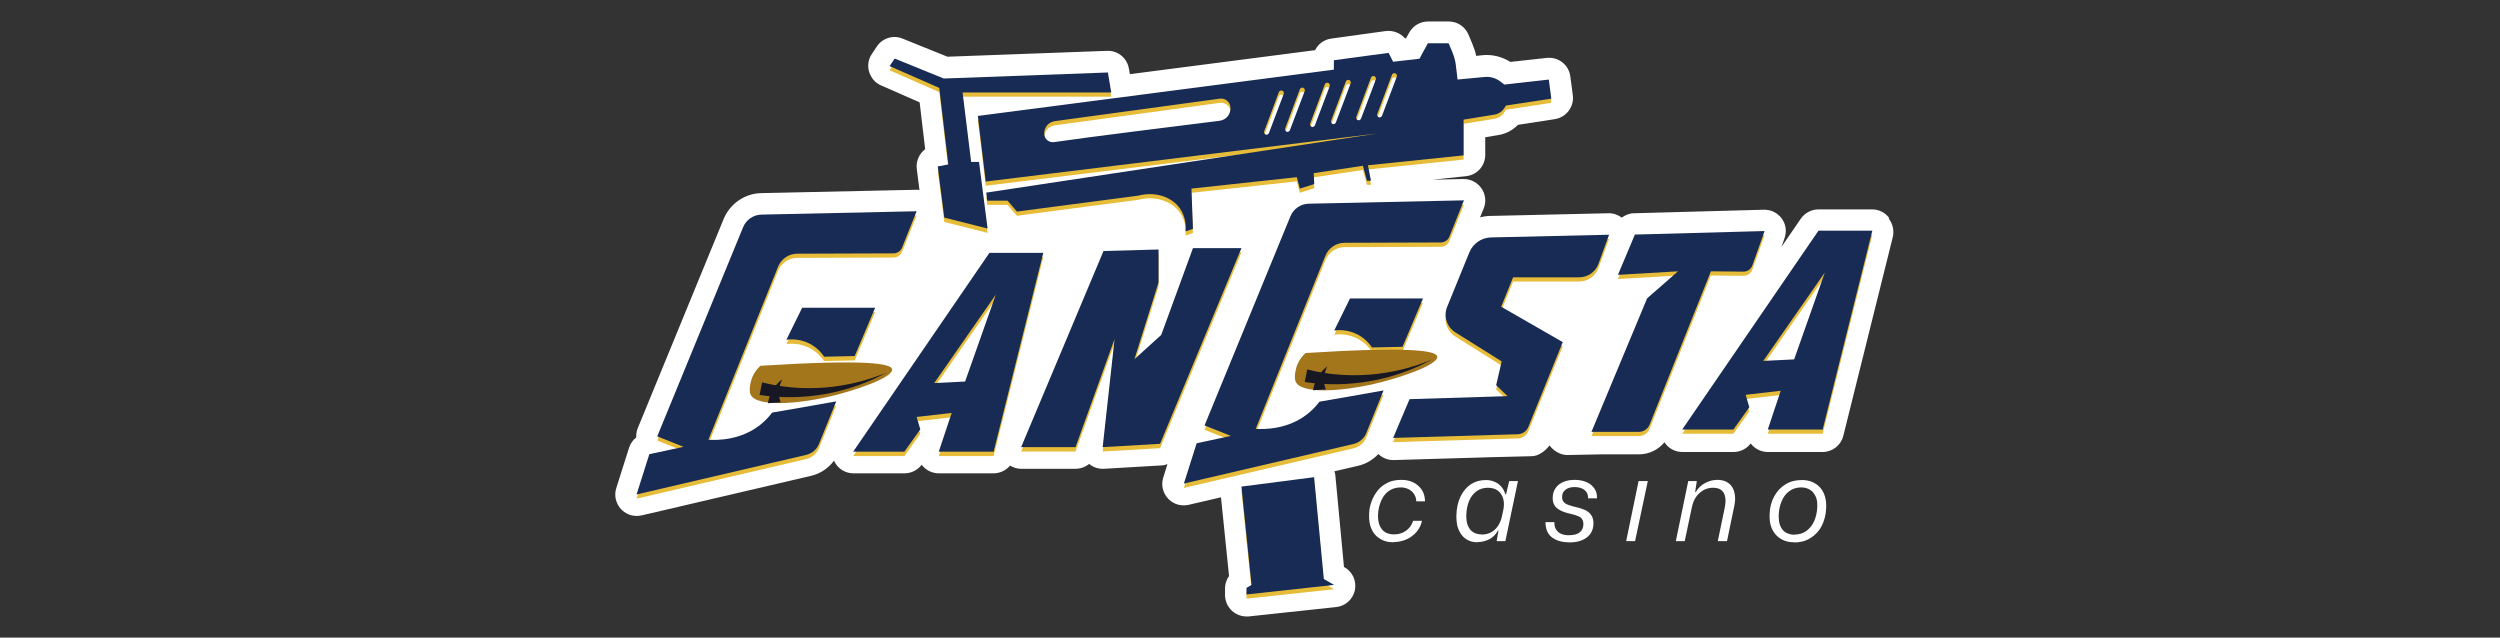
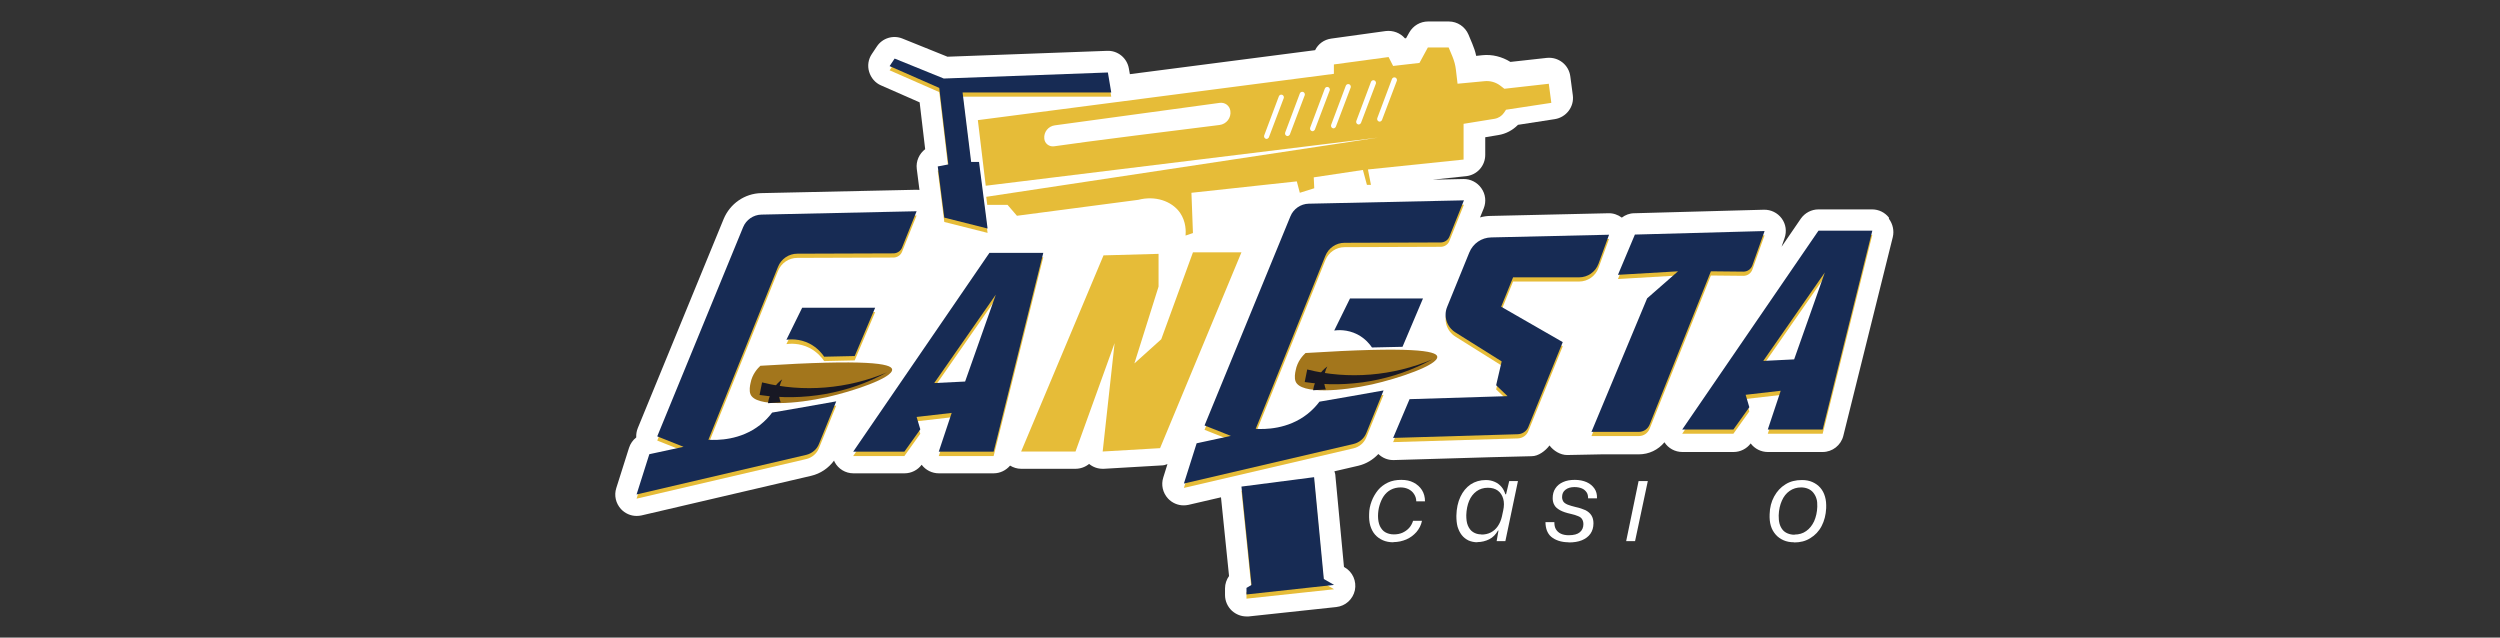
<svg xmlns="http://www.w3.org/2000/svg" id="Layer_1" data-name="Layer 1" viewBox="0 0 149 38">
  <rect x="0" y="0" width="149" height="38" fill="#333333" stroke="none" />
  <defs>
    <style>
      .cls-1 {
        fill: #181824;
      }

      .cls-1, .cls-2, .cls-3, .cls-4, .cls-5 {
        stroke-width: 0px;
      }

      .cls-2 {
        fill: #fff;
      }

      .cls-3 {
        fill: #e6bc38;
      }

      .cls-4 {
        fill: #172b54;
      }

      .cls-5 {
        fill: #a3761c;
      }
    </style>
  </defs>
  <path class="cls-2" d="m112.58,12.97c-.24-.31-.61-.49-1-.49h-3.2c-.42,0-.81.21-1.05.55l-1.15,1.68.18-.52c.14-.4.08-.83-.17-1.17-.25-.34-.65-.53-1.06-.52l-7.73.21c-.27,0-.53.1-.74.26-.23-.17-.51-.27-.8-.26l-7.02.16c-.21,0-.42.03-.63.09l.22-.54c.16-.4.11-.85-.14-1.2-.24-.35-.65-.56-1.07-.55l-1.84.04,2-.21c.65-.07,1.14-.61,1.14-1.27v-1.05l.78-.13c.45-.07.86-.29,1.17-.61l2.2-.34c.68-.11,1.16-.74,1.07-1.42l-.15-1.13c-.09-.69-.71-1.17-1.4-1.1l-2.17.24c-.5-.31-1.08-.46-1.67-.4l-.37.04c-.05-.25-.13-.48-.23-.72l-.23-.55c-.2-.47-.66-.78-1.17-.78h-1.24c-.46,0-.89.25-1.12.66l-.19.34h-.07c-.28-.32-.7-.48-1.14-.43l-3.25.45c-.43.06-.78.32-.96.69l-11.04,1.43-.06-.34c-.11-.63-.67-1.08-1.3-1.05l-9.51.35-2.68-1.08c-.56-.23-1.2-.03-1.53.47l-.3.45c-.21.31-.27.7-.16,1.06.11.36.36.66.71.81l2.3,1.01.33,2.79c-.35.27-.56.71-.5,1.18l.16,1.25c-.06,0-.12-.01-.18-.01l-9.25.2c-.99.02-1.86.63-2.24,1.54l-5.12,12.47c-.07.18-.1.36-.09.55-.2.16-.35.37-.43.62l-.76,2.4c-.14.44-.03.91.28,1.25.24.26.58.41.93.41.1,0,.19-.01.29-.03l10.11-2.36c.56-.13,1.04-.46,1.37-.91.01.03.02.05.03.08.22.42.65.68,1.12.68h3.05c.4,0,.78-.19,1.02-.51.24.32.62.51,1.02.51h3.27c.39,0,.74-.18.98-.46.2.12.42.19.66.19h3.24c.3,0,.59-.11.81-.29.23.19.51.29.81.29.02,0,.05,0,.07,0l3.42-.2c.13,0,.25-.03.37-.08l-.25.8c-.14.44-.03.91.28,1.25.24.26.58.41.93.41.1,0,.19-.01.29-.03l1.94-.45.48,4.69c-.15.21-.24.47-.24.74v.39c0,.36.15.7.42.95.24.21.54.33.85.33.05,0,.09,0,.14,0l5.22-.56c.55-.06.99-.46,1.11-1,.11-.54-.13-1.09-.6-1.36l-.05-.03-.51-5.42c0-.1-.03-.19-.06-.28l1.42-.33c.47-.11.88-.36,1.2-.7.24.23.55.36.88.36h.04l5.79-.17,2.43-.06c.4,0,.82-.32,1.06-.64.24.32.65.57,1.05.57l2.04-.04h2.23c.61,0,1.16-.27,1.53-.72.23.36.63.58,1.07.58h3.05c.4,0,.78-.19,1.02-.51.24.32.62.51,1.02.51h3.27c.58,0,1.09-.4,1.23-.96l2.95-11.85c.09-.38,0-.78-.23-1.09Z" />
  <g>
    <path class="cls-3" d="m39.17,26.26l5.12-12.47c.18-.44.61-.74,1.09-.75l9.25-.2-.87,2.17c-.08.2-.28.33-.49.34l-5.75.02c-.51,0-.96.31-1.15.78-1.38,3.44-2.77,6.87-4.15,10.31.53.03,1.91.04,3.09-.89.3-.24.53-.49.71-.73,1.27-.22,2.55-.44,3.82-.67l-1.03,2.54c-.13.33-.42.57-.76.65l-10.11,2.36.76-2.4,2.04-.44-1.56-.62Z" />
    <path class="cls-3" d="m71.79,25.62l5.12-12.47c.18-.44.61-.74,1.09-.75l9.25-.2-.87,2.17c-.08.2-.28.33-.49.34l-5.75.02c-.51,0-.96.31-1.15.78-1.38,3.44-2.77,6.87-4.15,10.31.53.03,1.91.04,3.09-.89.3-.24.53-.49.71-.73,1.27-.22,2.55-.44,3.82-.67l-1.03,2.54c-.13.33-.42.57-.76.65l-10.11,2.36.76-2.4,2.04-.44-1.56-.62Z" />
-     <path class="cls-3" d="m79.51,19.95c.21-.03.78-.08,1.39.23.48.25.75.6.87.78l1.82-.04,1.22-2.88h-4.35l-.94,1.91Z" />
    <path class="cls-3" d="m46.86,20.51c.21-.03.78-.08,1.39.23.48.25.75.6.87.78l1.82-.04,1.22-2.88h-4.35l-.94,1.91Z" />
    <path class="cls-3" d="m58.97,15.33l-8.12,11.85h3.05l.95-1.33-.22-.74,2.09-.24-.77,2.31h3.27l2.96-11.85h-3.2Zm-1.46,7.67l-1.83.09,3.67-5.27-1.83,5.18Z" />
    <path class="cls-3" d="m108.38,14l-8.12,11.85h3.05l.95-1.33-.22-.74,2.09-.24-.77,2.31h3.27l2.96-11.85h-3.2Zm-1.46,7.67l-1.83.09,3.67-5.27-1.83,5.18Z" />
    <polygon class="cls-3" points="60.86 26.91 65.77 15.22 69.05 15.13 69.05 17.08 67.61 21.66 69.21 20.22 71.1 15.04 73.99 15.04 69.14 26.71 65.72 26.91 66.43 20.45 64.1 26.91 60.86 26.91" />
    <polygon class="cls-3" points="73.99 29.25 74.59 35.12 74.29 35.3 74.29 35.68 79.51 35.12 78.9 34.76 78.32 28.69 73.99 29.25" />
    <path class="cls-3" d="m83.03,26.35l.98-2.31,5.84-.18-.68-.65.33-1.42-2.76-1.73c-.51-.32-.72-.96-.49-1.52l1.32-3.24c.22-.54.73-.89,1.31-.9l7.02-.16-.63,1.73c-.18.49-.64.81-1.16.81h-3.93l-.71,1.75,3.67,2.11-2.05,5.05c-.1.26-.35.43-.63.44l-7.42.22Z" />
    <path class="cls-3" d="m94.85,25.99l3.32-7.96,1.84-1.61-3.58.21,1.01-2.4,7.73-.21-.73,2.05c-.08.22-.29.37-.53.37l-1.94-.02-3.65,9.13c-.11.27-.36.44-.65.44h-2.81Z" />
    <polygon class="cls-3" points="55.89 10.17 56.28 13.23 58.86 13.88 58.35 9.91 57.88 9.91 57.37 5.76 66.23 5.76 66.03 4.58 56.25 4.93 53.32 3.75 53.02 4.19 55.98 5.49 56.52 10.06 55.89 10.17" />
    <path class="cls-3" d="m92.33,4.99l-2.67.3-.22-.17c-.28-.22-.63-.32-.98-.28l-1.59.15-.1-.85c-.03-.26-.1-.51-.2-.76l-.23-.55h-1.24l-.5.92-1.57.18-.27-.53-3.26.44v.56l-21.22,2.76.47,3.91,23.39-2.87-23.36,3.53.06.48h1.21l.56.65c2.41-.32,4.82-.63,7.23-.95,1-.26,1.99.06,2.49.77.37.54.35,1.13.33,1.36l.44-.15-.09-2.4,6.28-.68.18.68.86-.27-.03-.65,2.93-.44.24.89h.24l-.18-.92,5.7-.59v-2.13l1.85-.3c.23-.04.43-.17.56-.36l.12-.18,2.7-.41-.15-1.13Zm-19.65,2.46c-2.1.26-8.05,1-9.86,1.27-.29.04-.56-.17-.58-.46h0c-.04-.39.24-.74.63-.79l9.83-1.34c.31-.04.59.17.63.48.06.41-.23.79-.65.84Zm3.83-1.6l-.89,2.35s-.07.08-.12.08c-.12,0-.19-.11-.15-.22l.87-2.32c.03-.08.12-.12.2-.09.08.03.12.13.09.21Zm1.25-.17l-.89,2.35s-.07.08-.12.08c-.12,0-.19-.11-.15-.22l.87-2.32c.03-.08.12-.12.2-.09.08.03.12.13.09.21Zm1.49-.29l-.89,2.35s-.07.08-.12.08c-.12,0-.19-.11-.15-.22l.87-2.32c.03-.08.12-.12.2-.09.08.03.12.13.09.21Zm1.25-.17l-.89,2.35s-.07.08-.12.08c-.12,0-.19-.11-.15-.22l.87-2.32c.03-.08.12-.12.2-.09.08.03.12.13.09.21Zm1.5-.23l-.89,2.35s-.07.08-.12.08c-.12,0-.19-.11-.15-.22l.87-2.32c.03-.08.12-.12.2-.09.08.03.12.13.09.21Zm1.25-.17l-.89,2.35s-.07.08-.12.08c-.12,0-.19-.11-.15-.22l.87-2.32c.03-.08.12-.12.2-.09.08.03.12.13.09.21Z" />
  </g>
  <g>
    <path class="cls-4" d="m39.17,26.01l5.12-12.47c.18-.44.61-.74,1.09-.75l9.25-.2-.87,2.17c-.08.2-.28.33-.49.34l-5.75.02c-.51,0-.96.31-1.15.78-1.38,3.44-2.77,6.87-4.15,10.31.53.03,1.91.04,3.09-.89.3-.24.53-.49.71-.73,1.27-.22,2.55-.44,3.82-.67l-1.03,2.54c-.13.33-.42.57-.76.65l-10.11,2.36.76-2.4,2.04-.44-1.56-.62Z" />
    <path class="cls-4" d="m71.79,25.36l5.12-12.47c.18-.44.61-.74,1.09-.75l9.25-.2-.87,2.17c-.08.2-.28.33-.49.34l-5.75.02c-.51,0-.96.31-1.15.78-1.38,3.44-2.77,6.87-4.15,10.31.53.03,1.91.04,3.09-.89.3-.24.53-.49.71-.73,1.27-.22,2.55-.44,3.82-.67l-1.03,2.54c-.13.33-.42.57-.76.65l-10.11,2.36.76-2.4,2.04-.44-1.56-.62Z" />
    <path class="cls-4" d="m79.51,19.7c.21-.03.78-.08,1.39.23.48.25.75.6.87.78l1.82-.04,1.22-2.88h-4.35l-.94,1.91Z" />
    <path class="cls-4" d="m46.86,20.25c.21-.03.78-.08,1.39.23.48.25.75.6.87.78l1.82-.04,1.22-2.88h-4.35l-.94,1.91Z" />
    <path class="cls-4" d="m58.97,15.07l-8.12,11.85h3.05l.95-1.33-.22-.74,2.09-.24-.77,2.31h3.27l2.96-11.85h-3.2Zm-1.46,7.67l-1.83.09,3.67-5.27-1.83,5.18Z" />
    <path class="cls-4" d="m108.38,13.75l-8.12,11.85h3.05l.95-1.33-.22-.74,2.09-.24-.77,2.31h3.27l2.96-11.85h-3.2Zm-1.46,7.67l-1.83.09,3.67-5.27-1.83,5.18Z" />
-     <polygon class="cls-4" points="60.86 26.65 65.77 14.96 69.05 14.87 69.05 16.83 67.61 21.41 69.21 19.96 71.1 14.79 73.99 14.79 69.14 26.45 65.72 26.65 66.43 20.2 64.1 26.65 60.86 26.65" />
    <polygon class="cls-4" points="73.99 29 74.59 34.86 74.29 35.04 74.29 35.43 79.51 34.86 78.9 34.51 78.32 28.44 73.99 29" />
    <path class="cls-4" d="m83.03,26.1l.98-2.31,5.84-.18-.68-.65.33-1.42-2.76-1.73c-.51-.32-.72-.96-.49-1.52l1.32-3.24c.22-.54.73-.89,1.31-.9l7.02-.16-.63,1.73c-.18.49-.64.81-1.16.81h-3.93l-.71,1.75,3.67,2.11-2.05,5.05c-.1.26-.35.43-.63.44l-7.42.22Z" />
    <path class="cls-4" d="m94.85,25.74l3.32-7.96,1.84-1.61-3.58.21,1.01-2.4,7.73-.21-.73,2.05c-.08.22-.29.37-.53.37l-1.94-.02-3.65,9.13c-.11.27-.36.44-.65.44h-2.81Z" />
    <polygon class="cls-4" points="55.89 9.92 56.28 12.97 58.86 13.62 58.35 9.65 57.88 9.65 57.37 5.51 66.23 5.51 66.03 4.32 56.25 4.68 53.32 3.49 53.02 3.94 55.98 5.24 56.52 9.8 55.89 9.92" />
-     <path class="cls-4" d="m92.33,4.74l-2.67.3-.22-.17c-.28-.22-.63-.32-.98-.28l-1.59.15-.1-.85c-.03-.26-.1-.51-.2-.76l-.23-.55h-1.24l-.5.92-1.57.18-.27-.53-3.26.44v.56l-21.22,2.76.47,3.91,23.39-2.87-23.36,3.53.06.48h1.21l.56.65c2.41-.32,4.82-.63,7.23-.95,1-.26,1.99.06,2.49.77.37.54.35,1.13.33,1.36l.44-.15-.09-2.4,6.28-.68.18.68.86-.27-.03-.65,2.93-.44.24.89h.24l-.18-.92,5.7-.59v-2.13l1.85-.3c.23-.04.43-.17.56-.36l.12-.18,2.7-.41-.15-1.13Zm-19.65,2.46c-2.1.26-8.05,1-9.86,1.27-.29.04-.56-.17-.58-.46h0c-.04-.39.24-.74.63-.79l9.83-1.34c.31-.04.59.17.63.48.06.41-.23.79-.65.84Zm3.83-1.6l-.89,2.35s-.07.08-.12.08c-.12,0-.19-.11-.15-.22l.87-2.32c.03-.08.12-.12.2-.09.08.03.12.13.09.21Zm1.25-.17l-.89,2.35s-.07.08-.12.08c-.12,0-.19-.11-.15-.22l.87-2.32c.03-.08.12-.12.2-.09.08.03.12.13.09.21Zm1.49-.29l-.89,2.35s-.07.08-.12.08c-.12,0-.19-.11-.15-.22l.87-2.32c.03-.08.12-.12.2-.09.08.03.12.13.09.21Zm1.25-.17l-.89,2.35s-.07.08-.12.08c-.12,0-.19-.11-.15-.22l.87-2.32c.03-.08.12-.12.2-.09.08.03.12.13.09.21Zm1.5-.23l-.89,2.35s-.07.08-.12.08c-.12,0-.19-.11-.15-.22l.87-2.32c.03-.08.12-.12.2-.09.08.03.12.13.09.21Zm1.25-.17l-.89,2.35s-.07.08-.12.08c-.12,0-.19-.11-.15-.22l.87-2.32c.03-.08.12-.12.2-.09.08.03.12.13.09.21Z" />
  </g>
  <g>
    <path class="cls-5" d="m53.17,22.01c-.05-.34-1.49-.61-7.85-.21-.15.14-.49.49-.59,1.04-.03.13-.09.45,0,.66.32.77,2.77.57,4.56.17,1.51-.34,3.96-1.15,3.88-1.66Z" />
    <path class="cls-1" d="m52.87,22.19c-2.3,1.26-4.99,1.74-7.6,1.35,0,0,.15-.75.15-.75,2.45.62,5.12.39,7.45-.6h0Z" />
    <path class="cls-1" d="m46.62,22.61c-.24.46-.25.97-.09,1.37l-.76.05c.09-.61.43-1.12.85-1.42,0,0-.43.29,0,0Z" />
  </g>
  <g>
    <path class="cls-5" d="m85.66,21.25c-.05-.34-1.49-.61-7.85-.21-.15.14-.49.49-.59,1.04-.03.13-.09.45,0,.66.32.77,2.77.57,4.56.17,1.51-.34,3.96-1.15,3.88-1.66Z" />
    <path class="cls-1" d="m85.36,21.42c-2.3,1.26-4.99,1.74-7.6,1.35,0,0,.15-.75.15-.75,2.45.62,5.12.39,7.45-.6h0Z" />
    <path class="cls-1" d="m79.11,21.84c-.24.46-.25.97-.09,1.37l-.76.05c.09-.61.43-1.12.85-1.42,0,0-.43.29,0,0Z" />
  </g>
  <g>
    <path class="cls-2" d="m83.05,32.32c-.24,0-.45-.04-.63-.12-.18-.08-.34-.19-.47-.34-.13-.15-.22-.33-.28-.53-.06-.21-.08-.44-.07-.69,0-.27.06-.53.15-.77s.22-.46.38-.66c.16-.19.36-.34.59-.45.23-.11.5-.16.8-.16.28,0,.52.05.73.16.21.11.38.26.5.45.12.19.18.42.18.67h-.52c0-.16-.05-.31-.13-.43-.08-.13-.19-.22-.32-.29-.14-.07-.3-.11-.48-.11-.22,0-.42.05-.59.14-.17.09-.31.22-.42.38-.11.16-.19.35-.25.55-.06.2-.09.42-.09.64,0,.23.04.43.11.59.08.16.18.29.32.37s.31.13.51.13.36-.03.52-.1c.15-.07.28-.16.39-.28.11-.12.19-.27.24-.43h.53c-.05.26-.17.48-.33.67-.17.19-.37.34-.6.44-.24.1-.49.16-.77.16Z" />
    <path class="cls-2" d="m88.06,32.32c-.2,0-.38-.04-.54-.11-.16-.08-.29-.18-.4-.32-.11-.14-.19-.31-.25-.5-.05-.19-.07-.41-.07-.65.01-.44.09-.81.24-1.13.15-.32.35-.56.61-.74.26-.17.56-.26.91-.26.2,0,.37.04.53.11.16.07.29.17.4.3.11.13.18.28.23.44h.04l.19-.79h.52l-.75,3.58h-.52l.11-.63h-.03c-.13.23-.3.41-.52.52s-.46.17-.72.17Zm.23-.46c.21,0,.4-.04.57-.13s.3-.21.41-.37c.11-.16.19-.35.24-.56l.08-.37c.06-.27.06-.51,0-.71-.06-.2-.16-.36-.32-.48-.15-.11-.35-.17-.59-.17-.26,0-.49.07-.68.21-.19.14-.34.33-.44.57-.1.24-.16.53-.17.85,0,.23.02.44.09.61s.17.31.31.4c.14.09.3.14.5.14Z" />
    <path class="cls-2" d="m93.49,32.32c-.22,0-.42-.03-.6-.09-.18-.06-.32-.14-.44-.24s-.2-.23-.26-.38c-.05-.15-.08-.31-.08-.49h.53c0,.16.02.3.09.42.07.12.17.21.3.27s.29.09.46.09c.31,0,.53-.06.67-.18s.21-.28.21-.48c0-.12-.03-.22-.08-.3-.05-.08-.13-.14-.24-.18-.11-.05-.25-.09-.42-.13-.27-.06-.49-.13-.65-.22-.16-.09-.28-.19-.34-.31-.07-.12-.1-.26-.1-.41,0-.22.05-.42.16-.58.11-.17.26-.29.46-.38.2-.09.43-.13.7-.13s.51.05.71.14c.2.09.35.22.46.38.11.16.16.35.15.58h-.53c0-.14-.02-.26-.09-.36-.07-.1-.16-.18-.28-.23-.12-.05-.27-.08-.44-.08-.22,0-.4.05-.54.16s-.2.25-.2.44c0,.1.03.19.08.27.05.07.14.13.26.18s.28.09.47.14c.24.05.43.12.59.19.15.08.27.18.35.31s.12.28.12.47c0,.24-.06.45-.18.62-.12.17-.29.3-.51.39-.22.09-.48.13-.79.13Z" />
    <path class="cls-2" d="m96.92,32.25l.74-3.58h.55l-.76,3.58h-.54Z" />
-     <path class="cls-2" d="m99.88,32.25l.74-3.58h.51l-.1.65h.04c.15-.24.33-.42.57-.54.23-.12.47-.18.71-.18.19,0,.36.03.51.1.15.07.27.17.36.3.09.13.15.3.18.51.03.2.01.44-.05.71l-.42,2.03h-.55l.41-1.97c.05-.26.07-.48.03-.66-.03-.18-.11-.32-.23-.41-.12-.1-.29-.14-.5-.14-.2,0-.39.05-.56.14-.17.1-.32.23-.44.4-.12.17-.2.37-.25.6l-.43,2.04h-.54Z" />
    <path class="cls-2" d="m106.93,32.32c-.24,0-.45-.04-.63-.12-.18-.08-.34-.19-.47-.34s-.23-.32-.29-.53c-.06-.2-.08-.43-.07-.68.01-.4.1-.75.27-1.06s.39-.55.67-.72c.28-.18.61-.26.99-.26.23,0,.44.04.62.12.18.08.34.19.47.34.13.15.22.32.28.53.06.2.08.43.07.69-.02.4-.11.75-.27,1.06-.16.31-.39.55-.67.72-.28.18-.6.26-.97.26Zm.03-.46c.26,0,.5-.07.69-.21.2-.14.35-.33.47-.58.11-.25.18-.54.19-.87,0-.18,0-.34-.05-.48-.04-.14-.11-.26-.19-.36-.08-.1-.19-.18-.31-.23-.12-.05-.26-.08-.41-.08-.26,0-.49.07-.69.21-.2.14-.35.33-.46.58-.11.25-.18.54-.19.88,0,.18.01.34.05.49.04.14.1.26.18.36s.18.17.3.22c.12.05.26.08.41.08Z" />
  </g>
</svg>